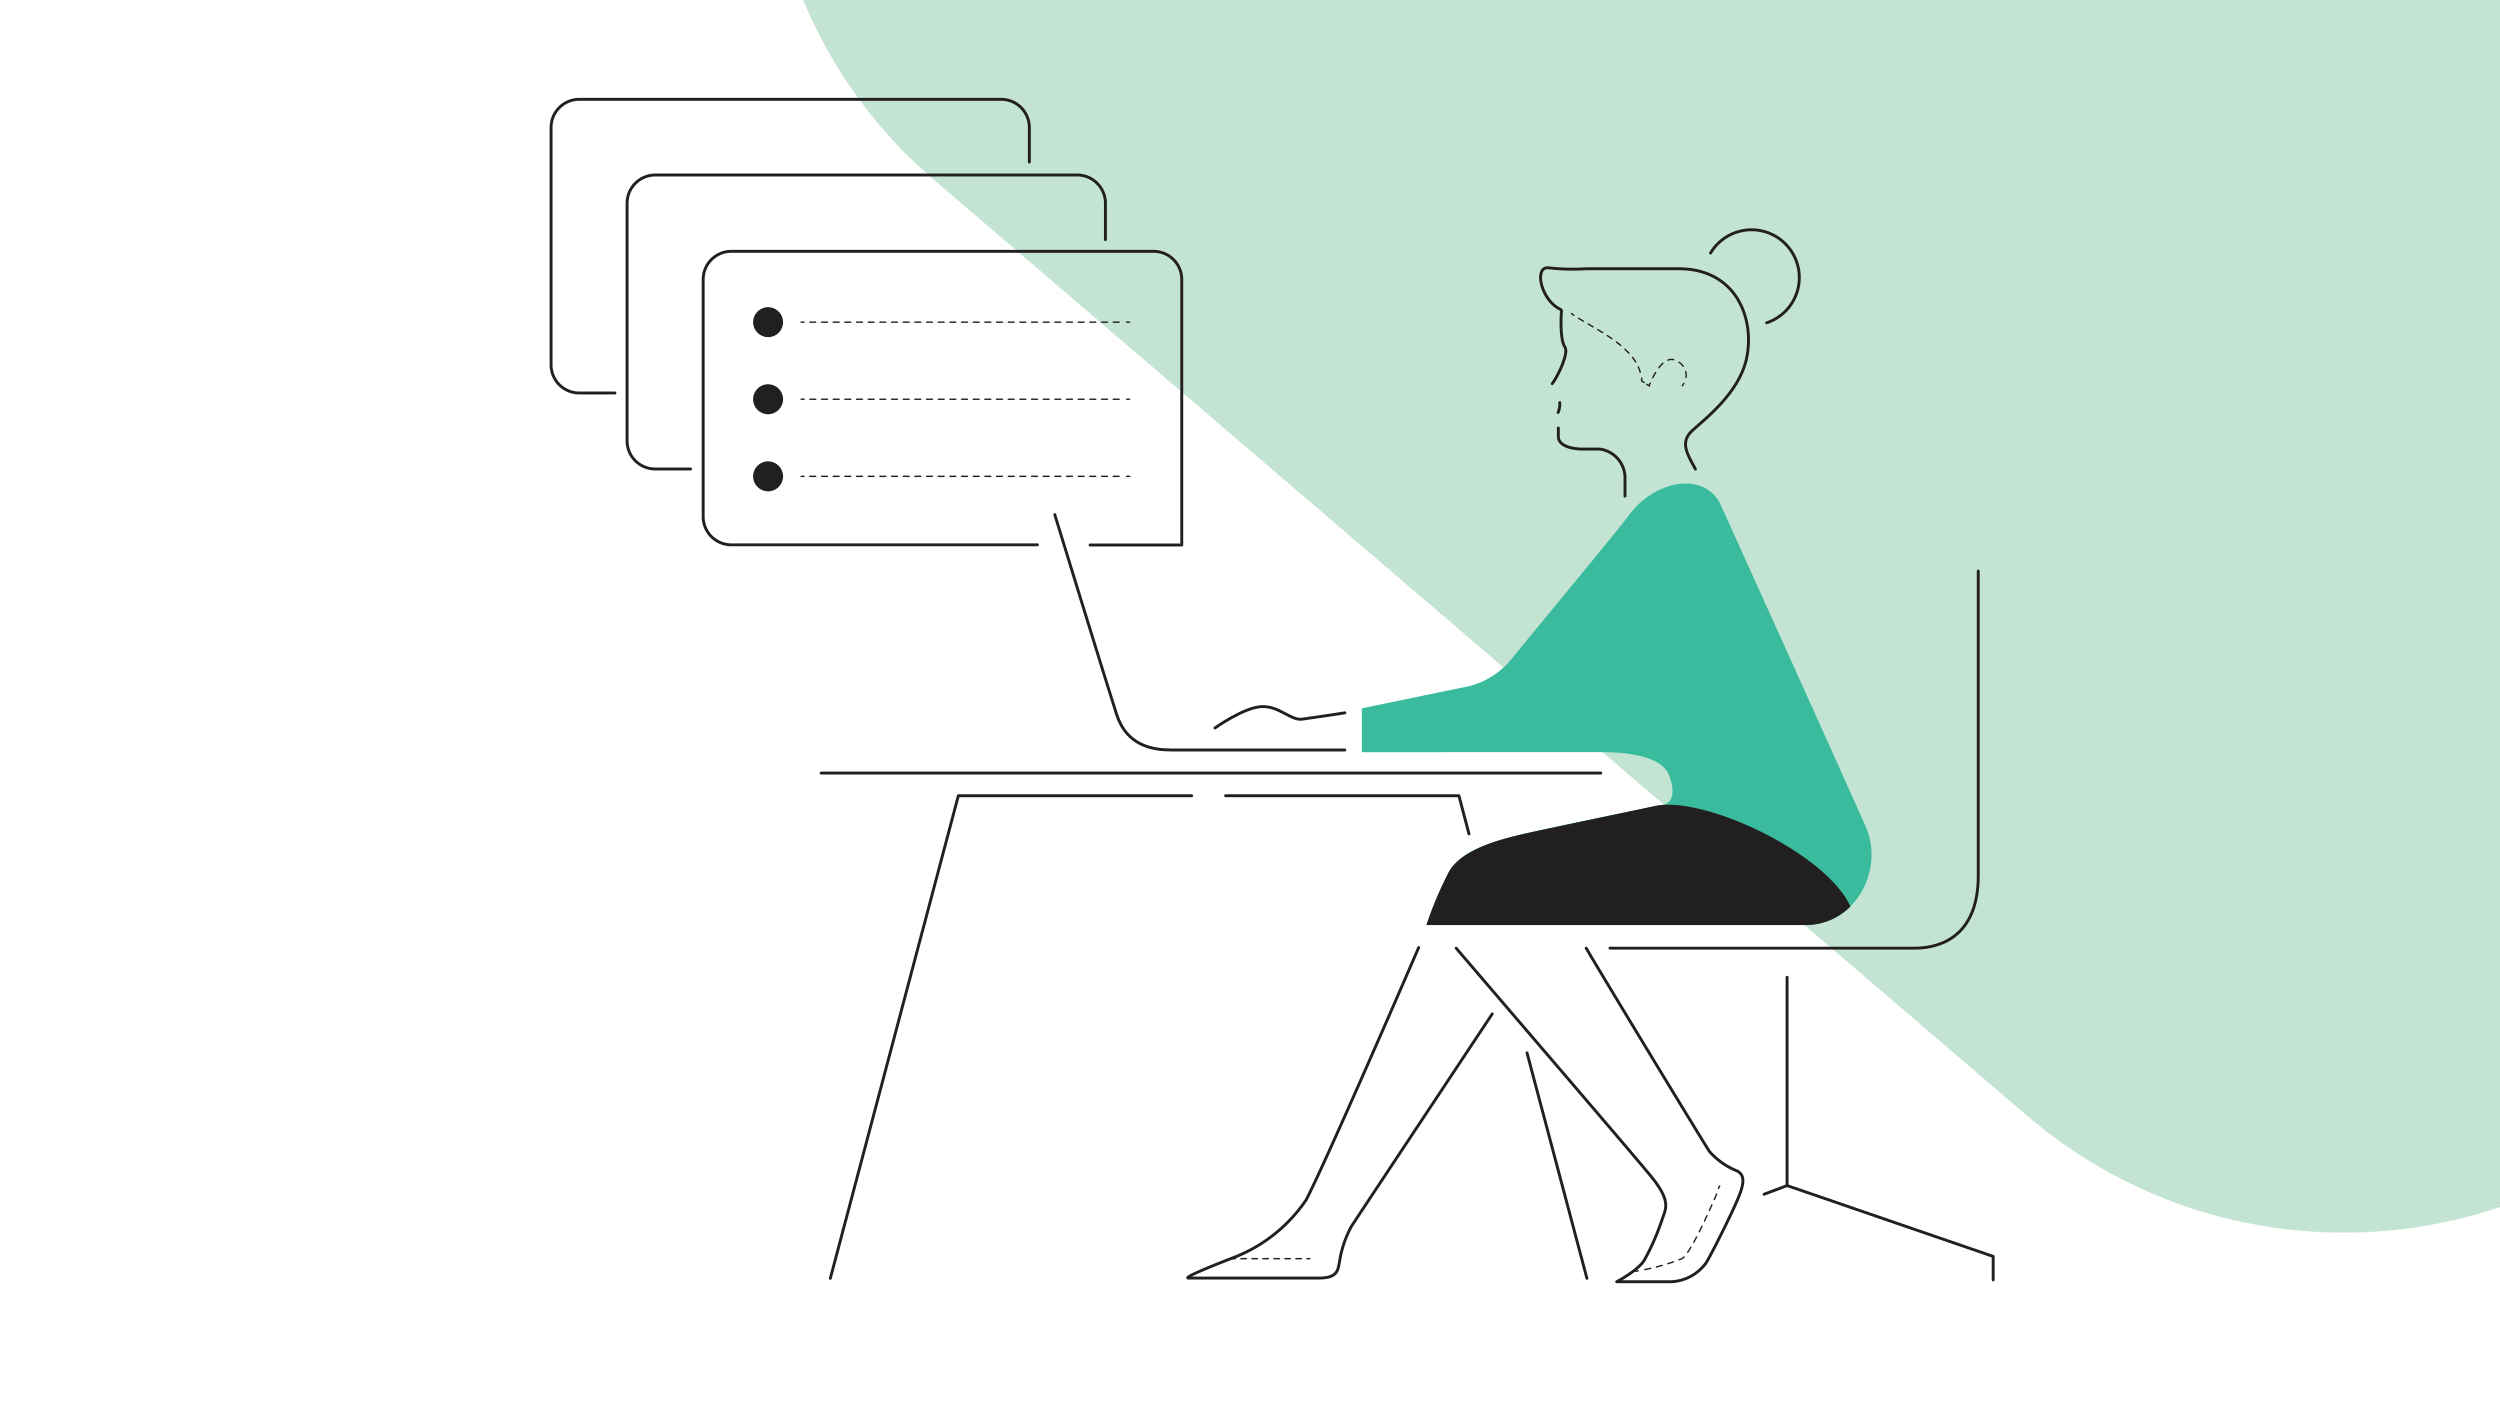
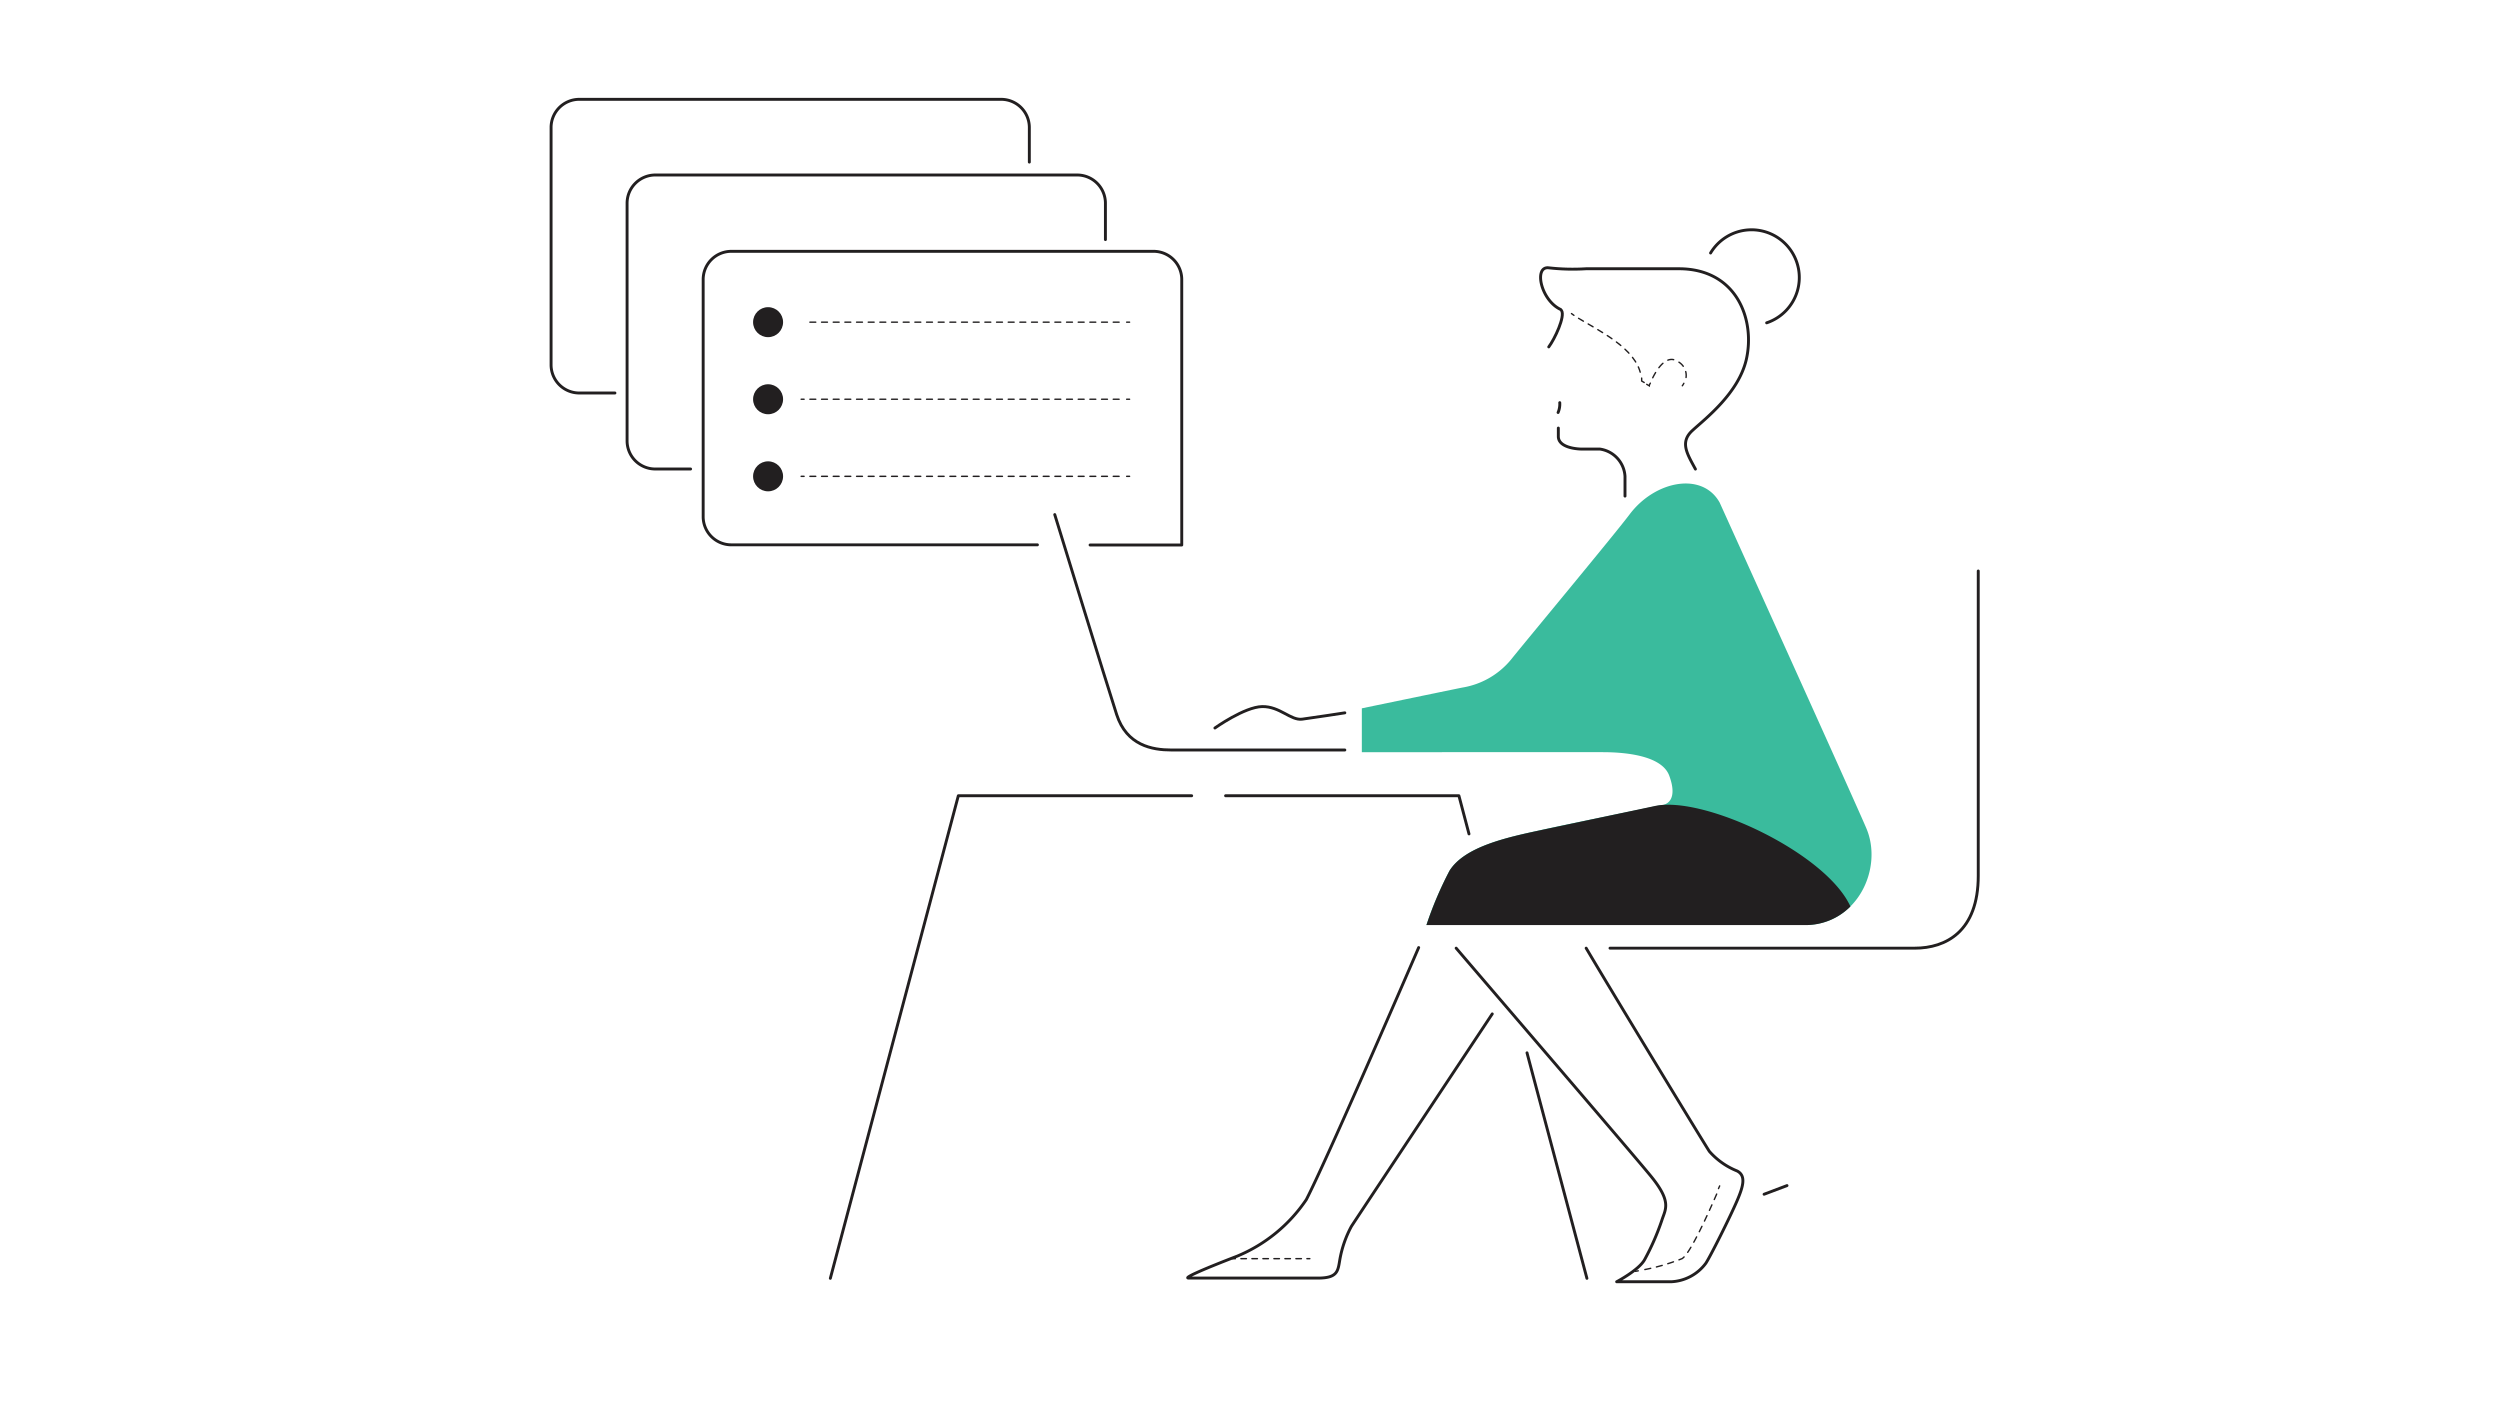
<svg xmlns="http://www.w3.org/2000/svg" id="Layer_1" data-name="Layer 1" viewBox="0 0 300 168.16">
  <defs>
    <style>.cls-1,.cls-10,.cls-11,.cls-12,.cls-13,.cls-14,.cls-8,.cls-9{fill:none;}.cls-2{clip-path:url(#clip-path);}.cls-3{fill:#aad0ef;}.cls-4{clip-path:url(#clip-path-2);}.cls-5{fill:#c4e4d3;}.cls-6{fill:#3abb9d;}.cls-7{fill:#221f20;}.cls-10,.cls-11,.cls-12,.cls-13,.cls-14,.cls-8,.cls-9{stroke:#221f20;stroke-linecap:round;}.cls-10,.cls-11,.cls-12,.cls-13,.cls-8,.cls-9{stroke-miterlimit:10;stroke-width:0.17px;}.cls-9{stroke-dasharray:0.67 0.67;}.cls-10{stroke-dasharray:0.71 0.71;}.cls-11{stroke-dasharray:0.7 0.7;}.cls-12{stroke-dasharray:0.66 0.66;}.cls-13{stroke-dasharray:0.71 0.71;}.cls-14{stroke-linejoin:round;stroke-width:0.35px;}</style>
    <clipPath id="clip-path">
      <rect class="cls-1" x="-311.61" width="300" height="168.16" />
    </clipPath>
    <clipPath id="clip-path-2">
      <rect class="cls-1" width="300" height="168.16" />
    </clipPath>
  </defs>
  <g class="cls-2">
    <path class="cls-3" d="M-212.09-293.07c-23.3,26.9-158.9,183.6-166.6,192.8a56.63,56.63,0,0,0-13.1,32.5v7.9a57,57,0,0,0,19.7,39.5c3.6,3.1,131.4,112.5,131.4,112.5a58.33,58.33,0,0,0,36.7,14h2.7a58.39,58.39,0,0,0,31.8-10.3l337.4-231.9a41.75,41.75,0,0,0,15.9-21.1l.5-1.5,6.3-19c.4-1.2.9-2.8,1.7-5.1v-.2l3.9-11.8v-1l-31-10.3q-157.35-51.75-314.7-104a60,60,0,0,0-19.2-3.2,56.74,56.74,0,0,0-43.4,20.2" />
  </g>
  <g class="cls-4">
-     <path class="cls-5" d="M271.87-251.34c-23.3,26.9-158.9,183.6-166.6,192.8A56.63,56.63,0,0,0,92.17-26v7.9a57,57,0,0,0,19.7,39.5c3.6,3.1,131.4,112.5,131.4,112.5a58.33,58.33,0,0,0,36.7,14h2.7a58.39,58.39,0,0,0,31.8-10.3l337.4-231.9a41.75,41.75,0,0,0,15.9-21.1l.5-1.5,6.3-19c.4-1.2.9-2.8,1.7-5.1v-.2l3.9-11.8v-1l-31-10.3q-157.35-51.75-314.7-104a60,60,0,0,0-19.2-3.2,56.74,56.74,0,0,0-43.4,20.2" />
-   </g>
+     </g>
  <g id="solid_shapes" data-name="solid shapes">
    <path class="cls-6" d="M206.36,60.31s16.3,36,17.59,39.06c2.08,4.85-1.11,11.63-7.34,11.63H171.17a43.19,43.19,0,0,1,2.77-6.51c1.81-2.91,6.93-4,10.81-4.85s14.41-3,14.41-3c1,0,2.17-.79,1.15-3.56-.83-2.25-4.71-2.82-8-2.82H163.42V85s9.64-2,12.05-2.49a9.56,9.56,0,0,0,5.82-3.32c1.66-2.08,12.36-14.94,14.26-17.46C198.6,57.67,204.28,56.57,206.36,60.31Z" />
    <path class="cls-7" d="M222.05,108.78c-2.9-6.41-17.58-13.33-23.46-12.06-3.25.7-11,2.32-13.84,2.93-3.88.83-9,1.94-10.81,4.84a43.6,43.6,0,0,0-2.77,6.52h45.44A7.59,7.59,0,0,0,222.05,108.78Z" />
    <circle class="cls-7" cx="92.17" cy="38.66" r="1.8" />
    <circle class="cls-7" cx="92.17" cy="47.91" r="1.8" />
    <circle class="cls-7" cx="92.17" cy="57.16" r="1.8" />
  </g>
  <g id="dotted_lines" data-name="dotted lines">
    <path class="cls-8" d="M188.58,37.63l.29.21" />
    <path class="cls-9" d="M189.43,38.2c2.37,1.45,6.91,3.59,7.48,6.83" />
    <path class="cls-8" d="M197,45.37c0,.11,0,.23,0,.35l.3.18" />
    <path class="cls-8" d="M197.61,46.12l.3.18s0-.12.13-.32" />
    <path class="cls-10" d="M198.33,45.33c.58-1.16,1.7-2.83,3-1.95a1.88,1.88,0,0,1,.9,2.31" />
    <path class="cls-8" d="M202.06,46a1.75,1.75,0,0,1-.18.29" />
-     <line class="cls-8" x1="96.14" y1="38.66" x2="96.49" y2="38.66" />
    <line class="cls-11" x1="97.19" y1="38.66" x2="134.85" y2="38.66" />
    <line class="cls-8" x1="135.2" y1="38.66" x2="135.55" y2="38.66" />
    <line class="cls-8" x1="96.14" y1="47.91" x2="96.49" y2="47.91" />
    <line class="cls-11" x1="97.19" y1="47.91" x2="134.85" y2="47.91" />
    <line class="cls-8" x1="135.2" y1="47.91" x2="135.55" y2="47.91" />
    <line class="cls-8" x1="96.14" y1="57.16" x2="96.49" y2="57.16" />
    <line class="cls-11" x1="97.19" y1="57.16" x2="134.85" y2="57.16" />
    <line class="cls-8" x1="135.2" y1="57.16" x2="135.55" y2="57.16" />
    <line class="cls-8" x1="157.18" y1="151.04" x2="156.83" y2="151.04" />
    <line class="cls-12" x1="156.17" y1="151.04" x2="148.58" y2="151.04" />
    <line class="cls-8" x1="148.25" y1="151.04" x2="147.9" y2="151.04" />
    <path class="cls-8" d="M206.36,142.31l-.14.32" />
    <path class="cls-13" d="M206,143.29c-.94,2.16-3.19,7.21-4.16,7.75a25.13,25.13,0,0,1-4.85,1.38" />
    <path class="cls-8" d="M196.59,152.5l-.34.06" />
  </g>
  <g id="solid_lines" data-name="solid lines">
    <path class="cls-14" d="M130.81,65.4h11V33.55a3.38,3.38,0,0,0-3.38-3.39H87.76a3.38,3.38,0,0,0-3.38,3.39V62a3.38,3.38,0,0,0,3.38,3.38h36.73" />
    <path class="cls-14" d="M132.65,28.75V24.42A3.39,3.39,0,0,0,129.27,21H78.64a3.39,3.39,0,0,0-3.39,3.38V52.9a3.38,3.38,0,0,0,3.39,3.38h4.23" />
    <path class="cls-14" d="M123.52,19.45V15.3a3.38,3.38,0,0,0-3.38-3.38H69.51a3.38,3.38,0,0,0-3.38,3.38V43.77a3.38,3.38,0,0,0,3.38,3.39h4.28" />
-     <polyline class="cls-14" points="214.45 117.27 214.45 142.27 239.18 150.77 239.18 153.59" />
    <line class="cls-14" x1="214.44" y1="142.27" x2="211.69" y2="143.31" />
-     <path class="cls-14" d="M187.38,37.26s-.29,3.36.42,4.41c.47.7-.82,3.43-1.53,4.37" />
+     <path class="cls-14" d="M187.38,37.26c.47.7-.82,3.43-1.53,4.37" />
    <path class="cls-14" d="M203.45,56.29c-1-1.85-1.89-3.22-.37-4.62s5.52-4.45,6.47-8.5c1.1-4.73-1.08-10.92-8.1-10.92H190.33a25.59,25.59,0,0,1-4.47-.11c-1.82-.24-1,3.86,1.42,5" />
    <path class="cls-14" d="M205.27,30.36A5.73,5.73,0,1,1,212,38.74" />
    <path class="cls-14" d="M187,51.37l0,1c0,1.29,2.05,1.52,2.87,1.52H192a3.51,3.51,0,0,1,3,3.27v2.37" />
    <path class="cls-14" d="M187.17,48.32a2.55,2.55,0,0,1-.2,1.18" />
-     <line class="cls-14" x1="192.09" y1="92.77" x2="98.54" y2="92.77" />
    <path class="cls-14" d="M161.38,90H140.56c-2.31,0-5.36-.55-6.56-4.25s-7.43-24-7.43-24" />
    <path class="cls-14" d="M161.38,85.54s-3.74.58-5.12.76-2.68-1.55-4.8-1.51-5.67,2.57-5.67,2.57" />
    <path class="cls-14" d="M190.34,113.78c3,5.09,13.8,22.85,14.78,24.38a8.75,8.75,0,0,0,3.32,2.35c1.11.56.76,1.84,0,3.6-.83,1.94-3.19,6.65-3.74,7.48a5.48,5.48,0,0,1-4.15,2.22H194s2.63-1.38,3.34-2.63a29.13,29.13,0,0,0,2.07-4.71c.44-1.39,1.26-2.22-1.36-5.4-2.26-2.76-19-22.24-23.31-27.29" />
    <path class="cls-14" d="M179.07,121.67s-15.93,24-16.9,25.49a13.17,13.17,0,0,0-1.39,4c-.23,1.38-.27,2.21-2.63,2.21H142.64c-.74,0,2.21-1.24,5.82-2.63a18.58,18.58,0,0,0,8.3-6.79c2.22-4.29,11.09-24.7,13.48-30.24" />
    <path class="cls-14" d="M193.2,113.78h36.57c3.74,0,7.62-2,7.62-8.68V68.52" />
    <line class="cls-14" x1="183.24" y1="126.34" x2="190.43" y2="153.4" />
    <path class="cls-14" d="M147.07,95.49h28l1.21,4.58" />
    <path class="cls-14" d="M143,95.49H115L99.64,153.4" />
  </g>
</svg>